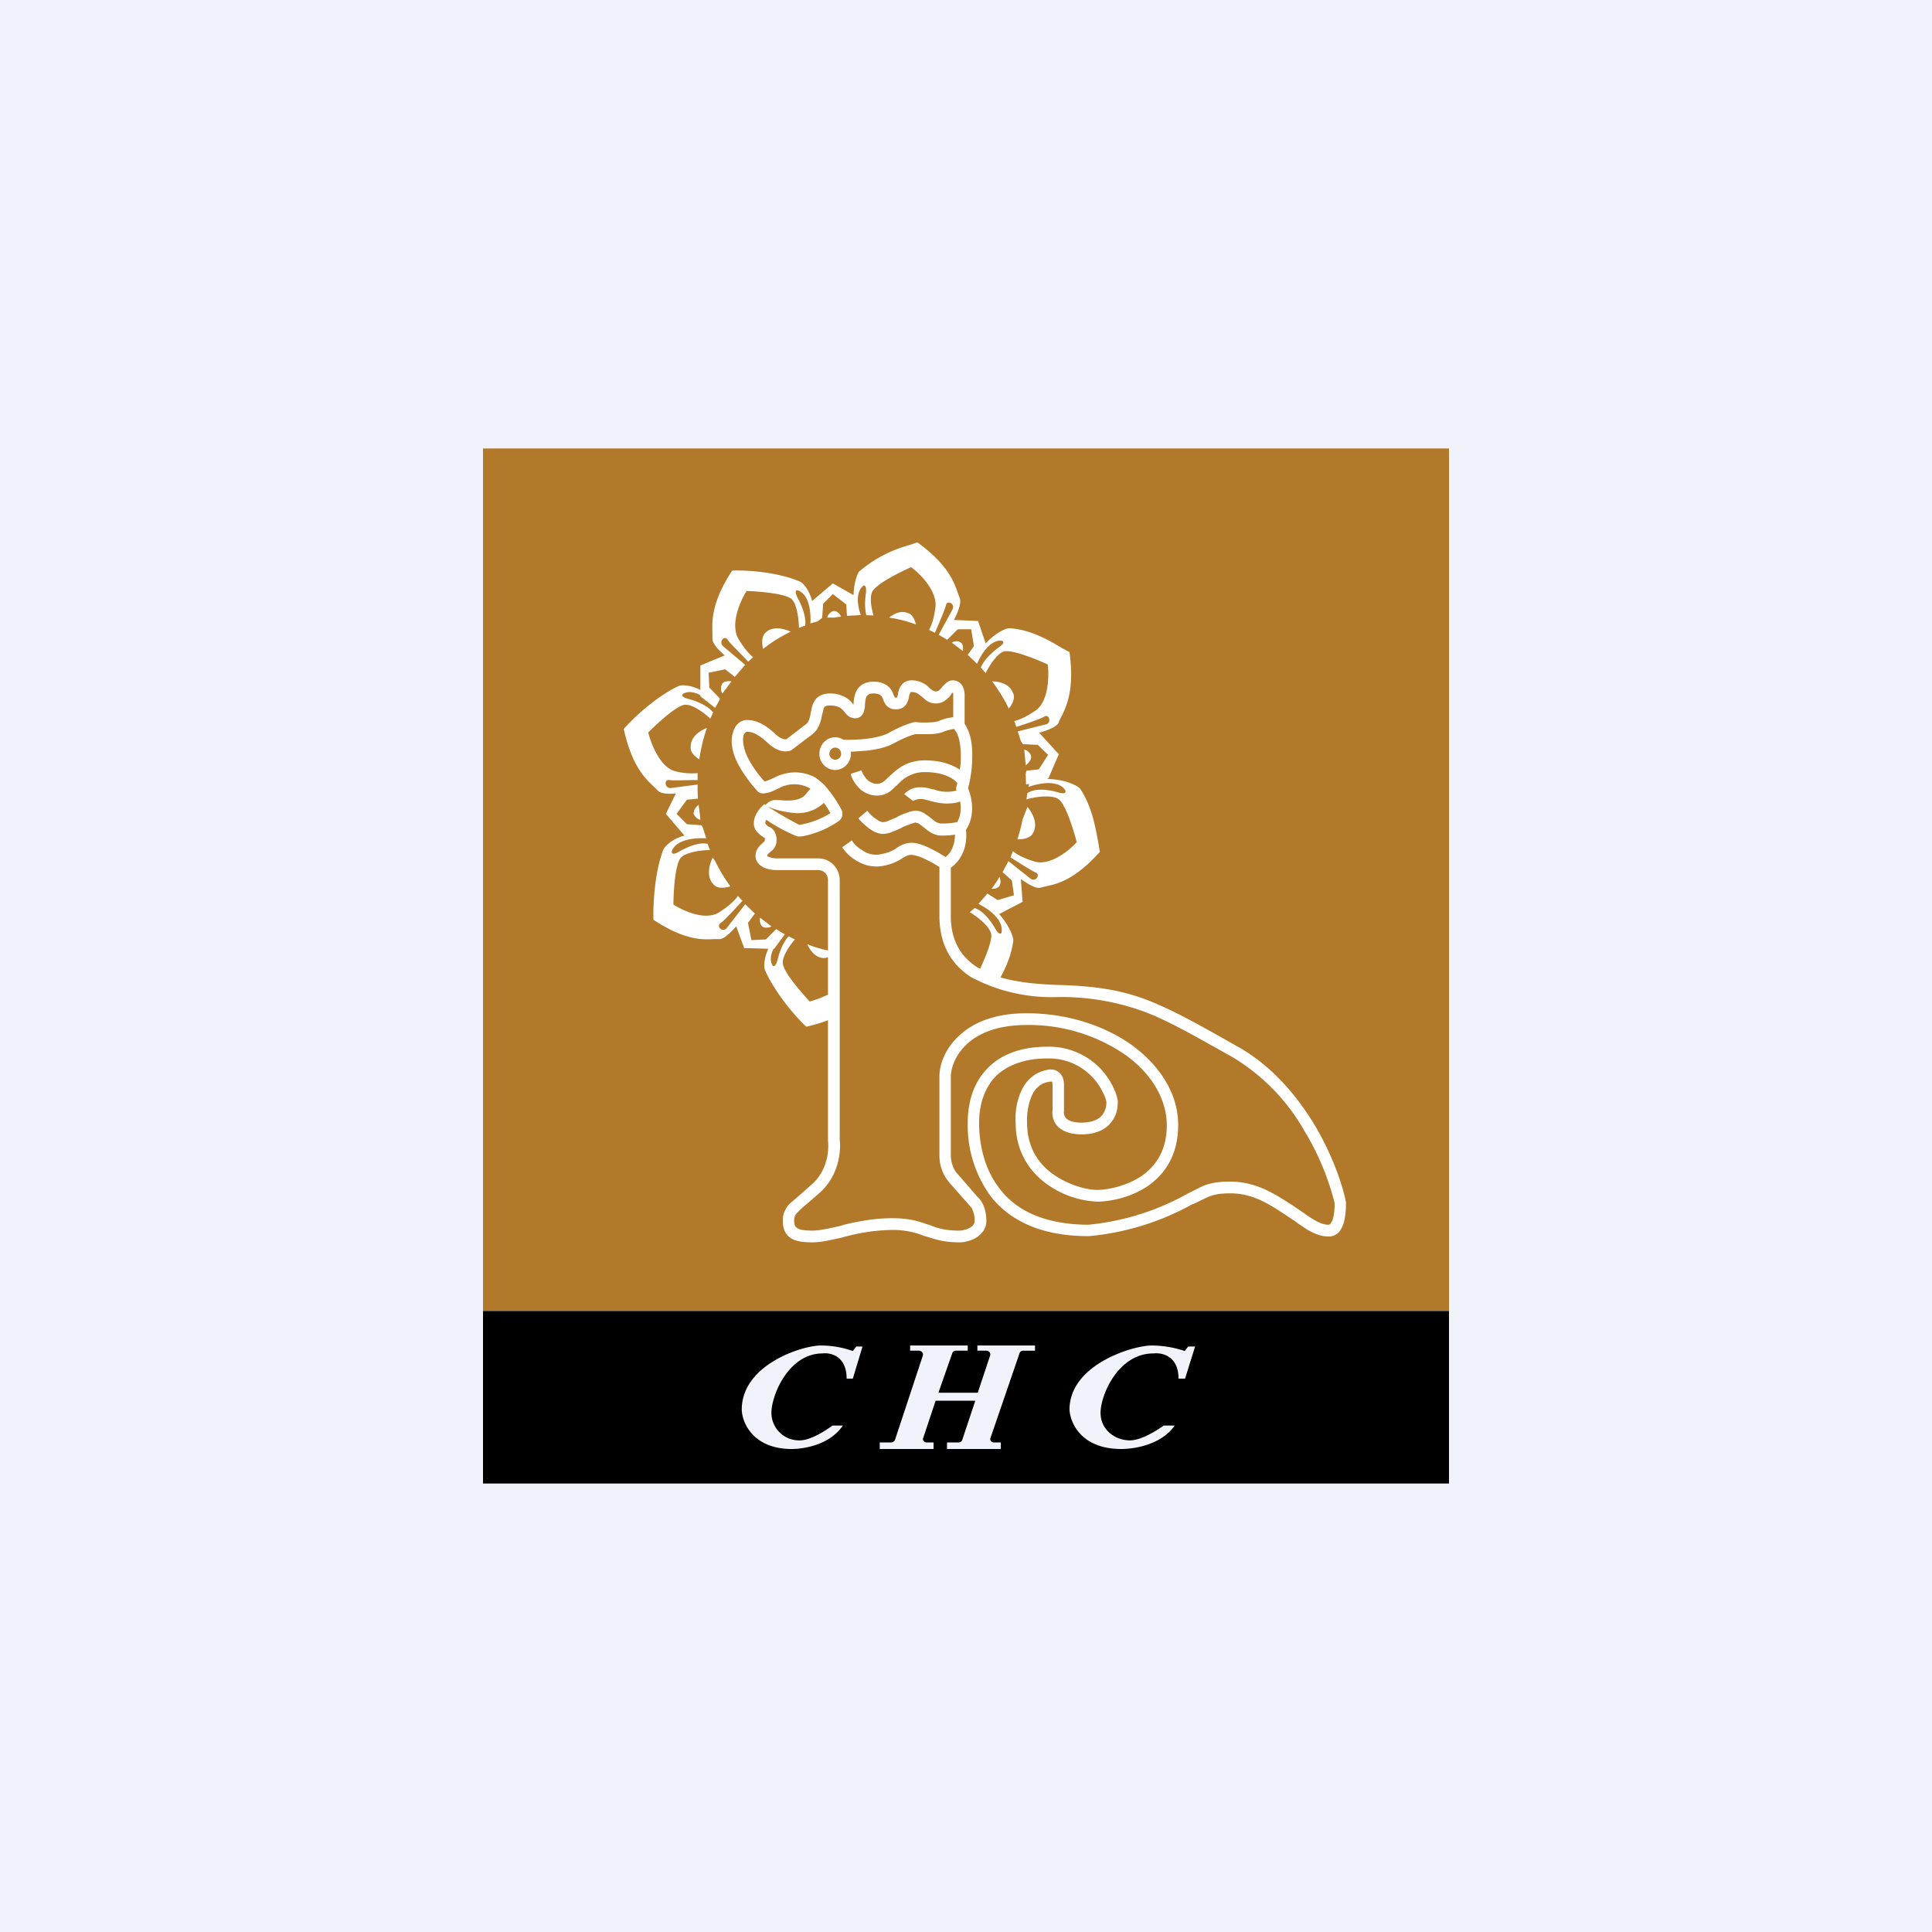
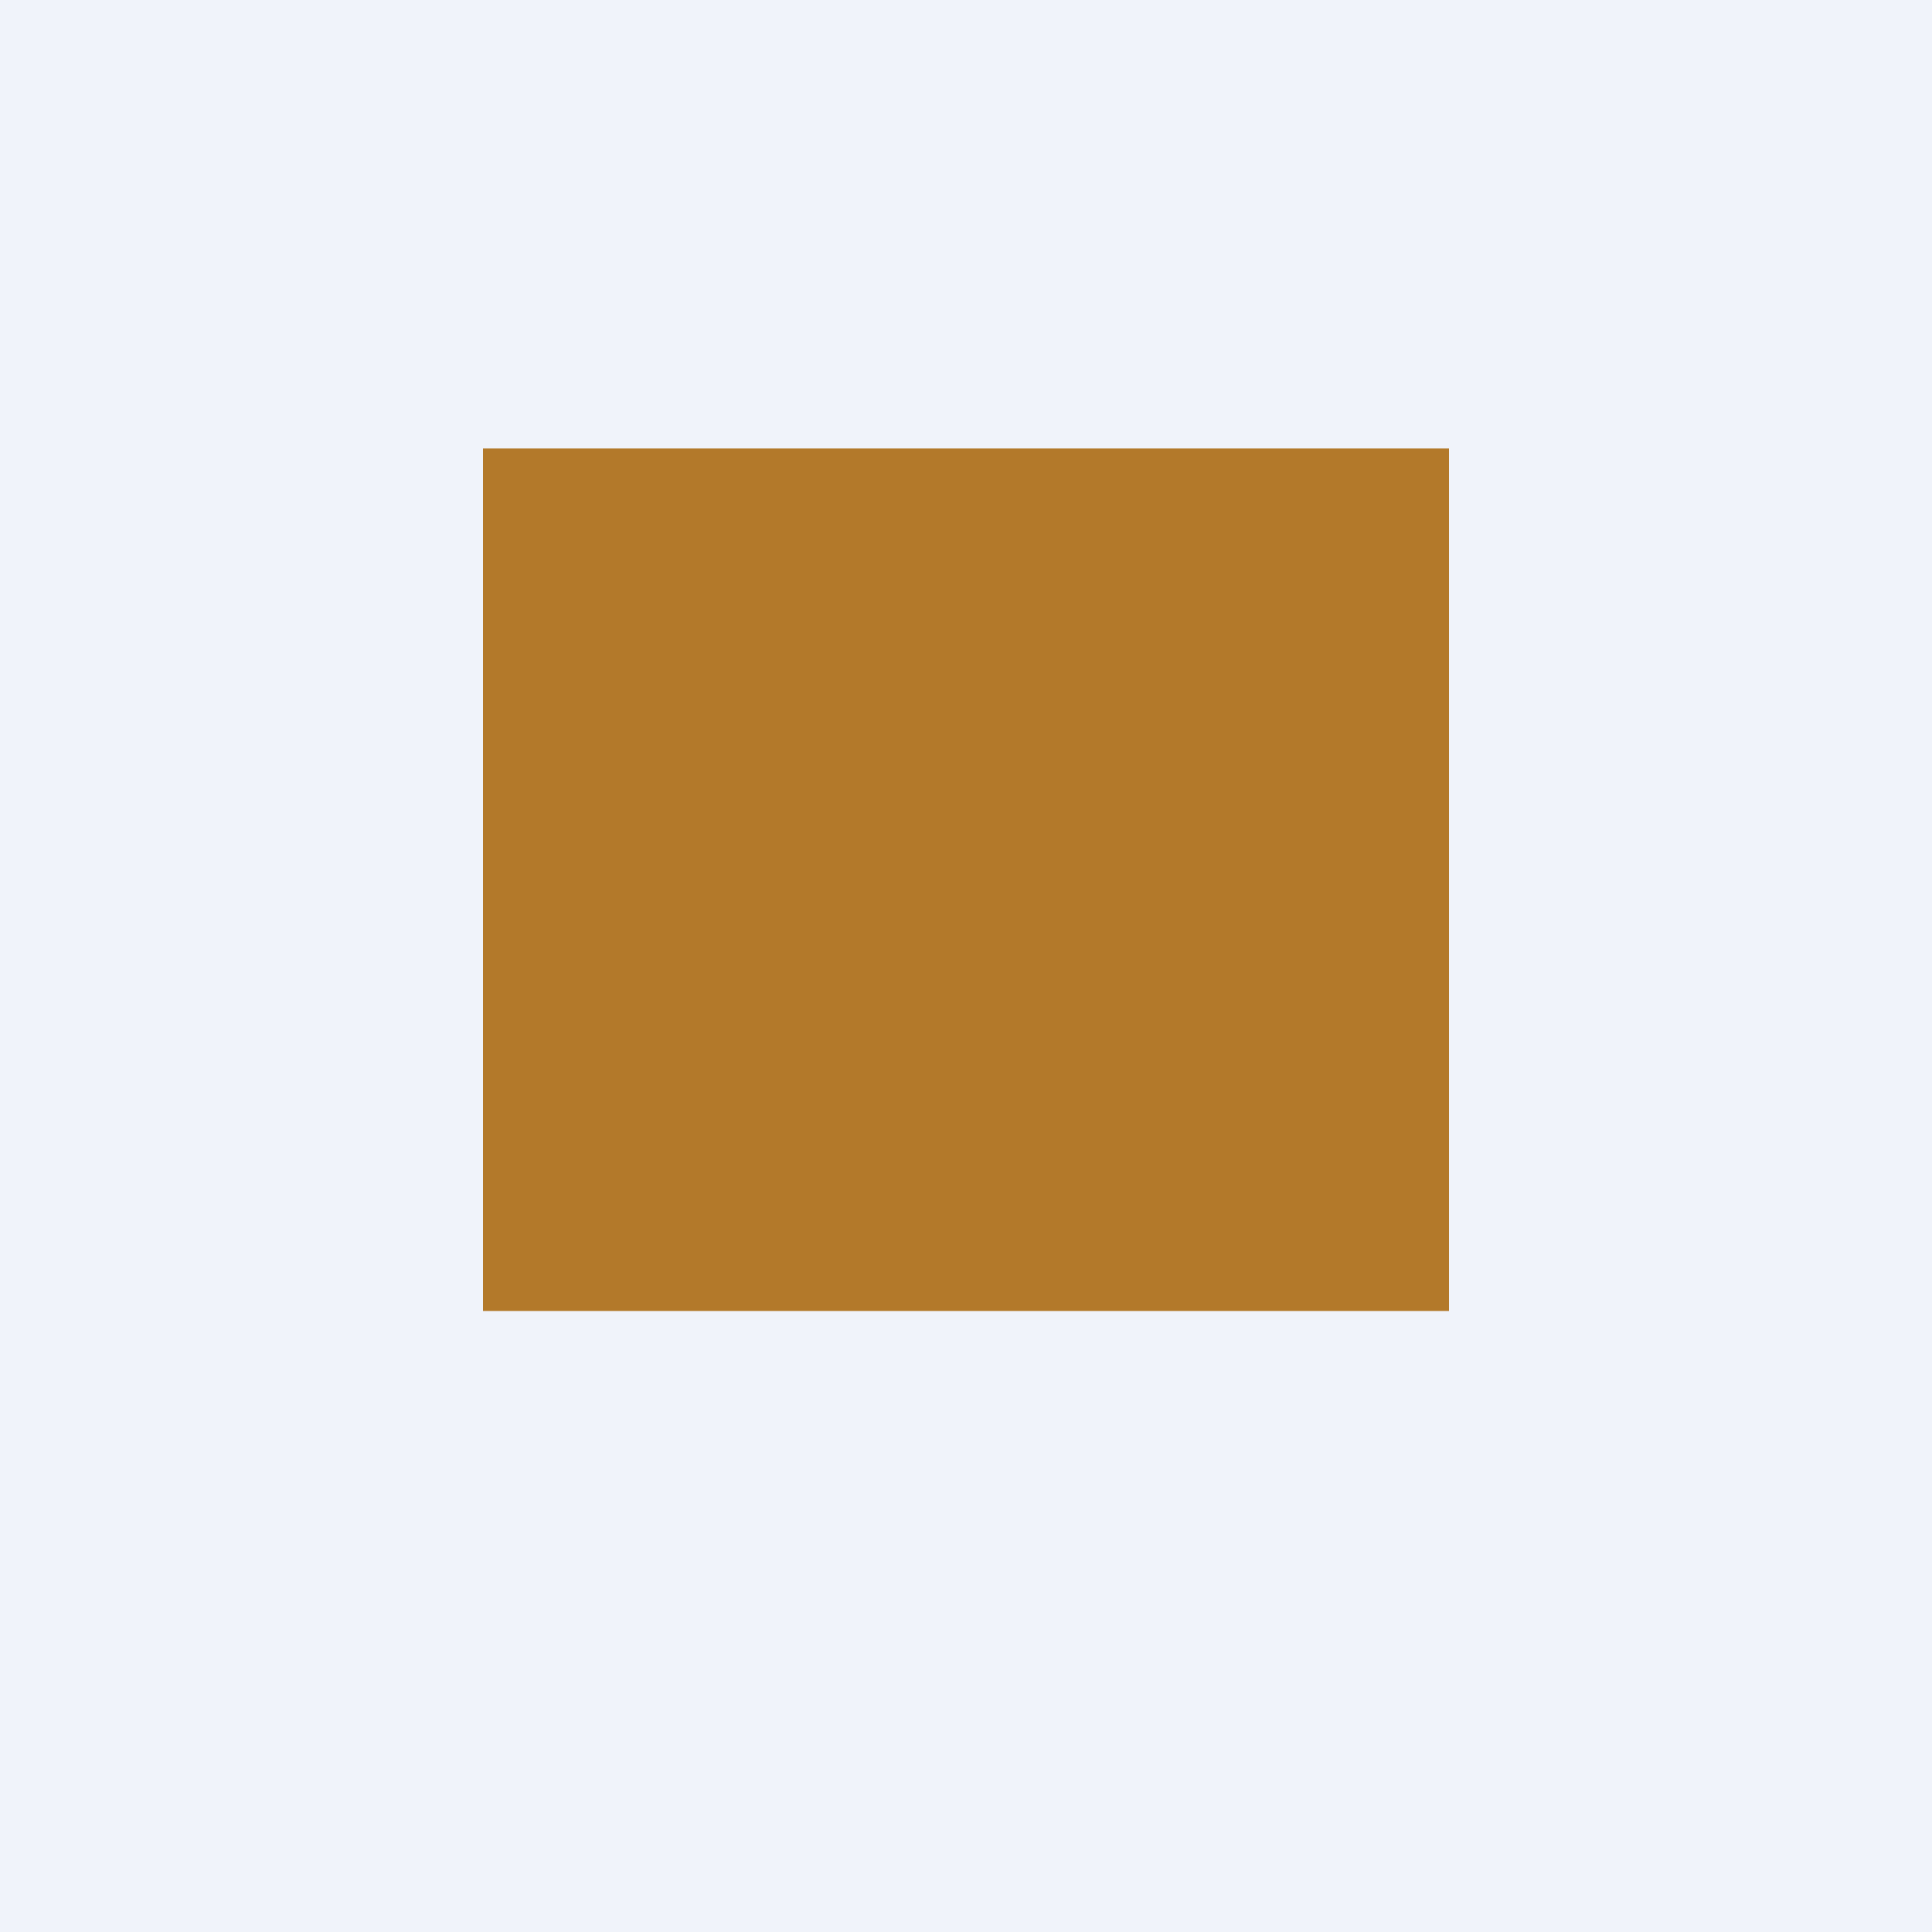
<svg xmlns="http://www.w3.org/2000/svg" width="56" height="56" viewBox="0 0 56 56">
  <path fill="#F0F3FA" d="M0 0h56v56H0z" />
  <path fill="#B3792A" d="M14 13h28v25H14z" />
-   <path fill-rule="evenodd" d="M27.82 17.34c.05.12-.04.38-.17.63l.7.03.22.65c.28-.3.57-.44.69-.44.6.03 1.17.36 1.53.58l.21.11c.15 1.1-.09 1.58-.24 1.88-.03.06-.06.1-.07.16-.05.12-.3.22-.57.3l.57.62-.3.7-.05.02c.5 0 .87.18.96.27.35.5.46 1.17.54 1.6l.04.24c-.73.82-1.24.93-1.56 1l-.17.04c-.12.03-.33-.09-.56-.25l.05.66-.67.35-.03-.02c.3.33.44.68.43.8-.05.39-.2.75-.37 1.06.45.13 1.01.2 1.68.22 1.06.03 1.78.14 2.53.42.74.28 1.51.71 2.67 1.37l.02.01c.97.55 1.69 1.41 2.2 2.25.5.84.79 1.67.9 2.18v.02l.01.01c.01.15 0 .38-.05.59-.02.1-.07.2-.13.29a.4.4 0 0 1-.32.15c-.23 0-.43-.09-.62-.2l-.3-.2-.02-.02-.3-.2c-.5-.33-.96-.63-1.61-.63-.34 0-.5.04-.7.13l-.37.18h-.02a7.61 7.61 0 0 1-3 .93h-.02c-1.42 0-2.3-.48-2.83-1.15a3.49 3.49 0 0 1-.67-2.13c0-.66.2-1.22.6-1.61.4-.4.99-.6 1.7-.6a2.06 2.06 0 0 1 1.93 1.2c.07.15.12.3.12.4 0 .16-.03.4-.2.6-.16.2-.43.34-.86.34-.33 0-.56-.1-.7-.25a.57.57 0 0 1-.13-.46v-.73l-.01-.08-.01-.01h-.02c-.3.02-.48.2-.58.45-.1.25-.13.54-.12.73v.01c0 .74.35 1.22.79 1.52.44.3.95.43 1.24.43.3 0 .8-.1 1.24-.37.43-.28.78-.74.78-1.5s-.44-1.49-1.18-2.03a4.93 4.93 0 0 0-2.88-.88c-.88 0-1.43.26-1.75.57-.32.3-.44.67-.45.9v2.3c0 .29.14.5.2.55l.57.66c.12.1.26.33.26.7 0 .25-.16.4-.32.5-.15.08-.33.12-.44.12h-.01c-.49 0-.75-.1-1-.18h-.02a2.4 2.4 0 0 0-.94-.18 5.56 5.56 0 0 0-1.45.22c-.32.07-.61.14-.86.14-.27 0-.5-.03-.64-.13-.17-.12-.22-.3-.22-.5 0-.09.01-.18.05-.26a.73.73 0 0 1 .15-.23 27.51 27.51 0 0 0 .64-.56c.46-.4.5-1 .47-1.25v-3.51c-.17.07-.38.13-.63.19-.28-.26-.9-.96-1.2-1.65-.03-.1-.03-.32.1-.61l-.7-.02-.23-.63c-.18.2-.36.37-.48.37h-.16c-.33.02-.85.04-1.76-.56-.01-.39.02-1.34.29-2.04.06-.1.24-.3.61-.4l-.54-.63.29-.59c-.24.02-.44 0-.52-.08a2.09 2.09 0 0 0-.12-.12c-.24-.23-.63-.58-.87-1.67.25-.29.93-.94 1.6-1.25.1-.03.33-.03.62.12v-.71L21 19h.01c-.2-.17-.37-.36-.36-.5v-.16c-.01-.34-.03-.88.57-1.8.37-.02 1.3.03 1.97.32.1.05.26.23.35.56l.6-.51.6.34c.01-.34.1-.6.16-.68a3.69 3.69 0 0 1 1.46-.77l.23-.08c.88.64 1.06 1.14 1.17 1.46l.06.16ZM24 28.83a3.2 3.2 0 0 1-.53.2c-.24-.26-.75-.84-.78-1.1-.02-.2.18-.5.35-.7a4.63 4.63 0 0 1-.18-.09c-.17.18-.27.46-.32.68-.06.22-.13.2-.15.16-.08-.15-.05-.32.03-.48h.02l.31-.42c-.09-.04-.17-.1-.25-.15l-.3.3-.42.02-.1-.5.2-.27-.28-.27-.52.67c-.12.18-.33-.02-.2-.12.1-.06.43-.42.64-.65a4.8 4.8 0 0 1-.13-.14c-.07.1-.24.28-.54.47-.4.26-1.05-.04-1.33-.22 0-.37.05-1.14.2-1.34.14-.18.6-.24.86-.24a4.94 4.94 0 0 1-.07-.18c-.26-.06-.6.1-.82.22-.19.12-.22.05-.22 0 .12-.36.7-.4 1-.38l-.1-.32-.04-.06-.42-.03-.3-.3.3-.41.32-.03a5.1 5.1 0 0 1-.01-.4v-.01l-.76.1c-.2.03-.22-.26-.06-.23.1.02.52 0 .82 0v-.2a2 2 0 0 1-.63-.05c-.45-.1-.72-.8-.8-1.13.25-.25.81-.77 1.05-.8.22-.03.55.22.75.4l.08-.18c-.16-.2-.48-.33-.71-.39-.21-.05-.2-.12-.16-.15.16-.09.33-.05.5.04v.03l.43.34.13-.24v-.04l-.3-.31-.02-.43.48-.1.28.22.3-.35-.63-.53c-.16-.13.03-.34.12-.2.06.1.4.43.6.64l.14-.13c-.1-.08-.26-.25-.43-.54-.24-.42.06-1.1.24-1.38.35.01 1.1.07 1.3.23.16.14.21.57.22.84l.18-.07c.03-.26-.1-.58-.22-.8-.1-.2-.04-.23 0-.22.34.11.39.65.37.96l.21-.06.13-.1.03-.41.28-.28.39.3.02.33.4-.02c-.1-.29-.15-.66.07-.85.04-.02.1-.01.08.21-.03.19-.04.43.01.64l.21.01c-.07-.24-.12-.54-.03-.7.12-.22.8-.56 1.12-.7.27.2.78.71.7 1.19-.04.3-.11.5-.18.63l.17.08c.12-.28.3-.7.32-.8.03-.16.29-.04.18.14l-.39.72.24.14h.01l.3-.3h.39l.08.49-.18.25.27.26c.13-.3.39-.7.72-.67.05.02.09.08-.1.2-.18.14-.42.35-.51.58l.14.16c.12-.24.34-.58.54-.63.24-.05.94.23 1.26.38.04.33.03 1.08-.36 1.34-.28.19-.48.27-.61.3a5 5 0 0 1 .06.17c.28-.09.72-.24.81-.3.14-.09.23.2.03.23l-.8.2.09.28.06.09.43.02.3.29-.27.42-.36.04-.02.1.01.3.09-.02-.02.09c.27-.1.87-.23 1.07.1.02.05 0 .12-.2.06-.27-.08-.67-.14-.9.02l-.03.18c.23-.07.75-.15.94 0 .2.15.43.89.52 1.24-.22.25-.79.7-1.23.56-.32-.1-.52-.21-.62-.3l-.07.18c.25.16.63.4.73.44.15.06 0 .3-.16.17l-.63-.5-.17.32.27.24.06.43-.47.14-.3-.19-.26.3c.27.13.74.45.67.83-.01.04-.07.08-.18-.11-.13-.23-.35-.52-.6-.6l-.14.12c.23.14.58.41.62.64.03.19-.16.65-.32 1a2.15 2.15 0 0 1-.08-.04c-.5-.32-.77-.8-.77-1.49v-1.4c.23-.16.5-.51.44-1.1.15-.21.28-.65.06-1.2.06-.23.12-.55.12-.89.01-.33-.03-.7-.22-.98v-.87a.53.53 0 0 0-.06-.22.32.32 0 0 0-.28-.17c-.1 0-.17.05-.22.1l-.1.1-.01.02c-.07.08-.1.1-.16.1-.07 0-.1-.02-.21-.12a.7.7 0 0 0-.5-.2.36.36 0 0 0-.3.15.6.6 0 0 0-.09.23.4.4 0 0 1-.03.12h-.03a.1.1 0 0 1-.03 0l-.02-.04-.02-.04-.02-.05a.5.5 0 0 0-.18-.23.68.68 0 0 0-.39-.1c-.18 0-.32.06-.42.17-.09.1-.12.24-.14.34l-.01.13v.02h-.01a1.73 1.73 0 0 0-.06-.08.73.73 0 0 0-.23-.16.9.9 0 0 0-.38-.08c-.17 0-.3.05-.4.15a.65.65 0 0 0-.14.32l-.02.09c-.03.16-.05.27-.15.34l-.56.43c-.03 0-.14.01-.3-.14-.31-.29-.56-.42-.84-.42-.2 0-.35.16-.4.35-.07.2-.05.45.05.72.16.4.48.8.63.96a.2.2 0 0 0 .12.09c.05.01.1.01.14 0 .1-.01.22-.06.4-.15a.92.92 0 0 1 .9.02l-.15.18c-.18.2-.56.17-.77.15h-.09c-.13-.01-.24.09-.29.14l-.04-.02-.1.1a.86.86 0 0 0-.17.28c-.04.11-.06.29.07.43a1 1 0 0 0 .22.17v.05c0 .03 0 .04-.07.1-.07.07-.2.17-.2.37 0 .2.16.3.27.35.11.04.24.06.32.06h1.23c.16 0 .28.13.28.3v2.03c-.2-.04-.4-.1-.6-.18.08.18.24.39.47.4.05 0 .1-.01.13-.03v1.09Zm4.98-3.16c-.06.08-.17.1-.24.09.08-.1.16-.22.23-.34.03.07.05.18 0 .25Zm.97-1.54c-.07.17-.3.2-.46.2a5 5 0 0 0 .15-.58l.14-.36c.12.13.32.47.17.74Zm-.59-4.05c.08.15-.02.34-.12.46-.13-.28-.3-.54-.48-.79.2 0 .5.07.6.33Zm-1.5-1.45c.06.06.06.16.05.24l-.32-.24c.04-.04.19-.07.26 0Zm-1.55-.86c.14.03.2.19.24.33-.25-.09-.51-.16-.78-.2.15-.12.35-.21.54-.13Zm-2.13-.06c.09 0 .17.1.2.16l-.2.03h-.2c0-.06.1-.19.2-.19Zm-1.98.62c.21-.2.55-.1.72-.02-.29.14-.55.3-.8.5-.04-.15-.05-.38.08-.48Zm-1.27 1.49c.07-.09.2-.08.27-.07l-.16.22-.1.13c-.04-.04-.07-.2 0-.28Zm-.91 1.82c0-.3.29-.47.47-.54a5 5 0 0 0-.22.91c-.13-.08-.27-.21-.25-.37Zm.09 1.92c0-.1.08-.19.14-.23l.04.3.01.13c-.06 0-.19-.1-.2-.2Zm.55 1.3.07.1c.12.25.27.5.44.73-.15.05-.4.08-.5-.07-.21-.22-.1-.6-.01-.76Zm1.43 1.99c-.07-.07-.07-.18-.06-.25l.33.25c-.05.04-.2.06-.27 0Zm7.64-4.68-.04-.44c.06 0 .19.1.2.2 0 .12-.1.21-.16.25Zm-7.46 1.21-.03-.01c.14.07.43.17.84.2.38.01.66-.16.8-.3a2.27 2.27 0 0 1 .19.3 2.44 2.44 0 0 1-.9.34 10.5 10.5 0 0 1-.9-.52Zm3.88-2.86a.39.39 0 0 1-.18.04.35.35 0 0 1-.3-.14.5.5 0 0 1-.07-.15l-.02-.04c-.02-.04-.04-.07-.06-.08-.03-.02-.08-.05-.2-.05-.12 0-.16.04-.18.06-.03.03-.05.08-.06.16l-.01.12c0 .04 0 .09-.02.13 0 .04-.02.1-.06.15a.24.24 0 0 1-.2.1.35.35 0 0 1-.24-.1.93.93 0 0 1-.06-.07l-.01-.01-.05-.06a.4.4 0 0 0-.13-.09.59.59 0 0 0-.24-.04c-.1 0-.14.02-.16.04-.02.02-.03.06-.05.15l-.02.07c-.03.15-.07.4-.28.57l-.58.44-.02.01v.01c-.16.08-.42.05-.69-.2-.28-.26-.45-.33-.61-.33-.01 0-.06.01-.1.11-.02.1-.02.27.06.49.13.34.4.68.55.84.05-.01.14-.04.3-.12.5-.24.91-.13 1.16 0 .08.05.17.13.25.2a3.47 3.47 0 0 1 .52.74c.02.04.04.1.02.17 0 .05-.03.08-.04.1a.4.4 0 0 1-.06.06 2.75 2.75 0 0 1-1.05.44.5.5 0 0 1-.16 0 4.75 4.75 0 0 1-.89-.48l-.02.05c-.02.05 0 .07 0 .07.04.05.07.07.1.09.03 0 .05.02.08.04.03.03.08.07.1.14a.5.5 0 0 1 .04.2c0 .2-.12.3-.19.35-.08.07-.08.08-.08.1 0 .02.02.03.05.04a.6.6 0 0 0 .2.04h1.23c.34 0 .62.28.62.64v7.53c.04.32-.03 1.05-.6 1.54l-.3.26c-.14.12-.24.2-.31.28a.4.4 0 0 0-.09.12.35.35 0 0 0-.02.14c0 .12.03.17.08.2.06.05.19.08.45.08.2 0 .46-.06.78-.13l.17-.05c.4-.09.85-.18 1.36-.18.52 0 .8.1 1.05.19h.02c.24.1.46.17.88.17.09 0 .2-.03.3-.08.1-.06.14-.12.14-.2a.76.76 0 0 0-.06-.32.4.4 0 0 0-.04-.08l-.03-.02-.01-.02-.6-.68a1.2 1.2 0 0 1-.28-.79v-2.31c.01-.32.16-.77.56-1.14.4-.38 1.02-.66 1.97-.66 1.18 0 2.27.36 3.07.94.8.59 1.32 1.4 1.32 2.3 0 .9-.42 1.47-.93 1.8-.5.32-1.08.42-1.42.42a2.7 2.7 0 0 1-1.43-.49c-.5-.35-.93-.93-.93-1.79-.02-.23.01-.58.15-.9.13-.31.4-.6.84-.65.07 0 .17 0 .26.08.1.08.15.2.15.36v.78c-.01.04 0 .12.05.18s.17.14.45.14c.35 0 .52-.11.61-.22a.6.6 0 0 0 .12-.37.81.81 0 0 0-.09-.26 1.73 1.73 0 0 0-1.63-1.01c-.65 0-1.14.19-1.47.5-.32.32-.5.79-.5 1.37 0 .59.14 1.33.6 1.91.44.58 1.22 1.03 2.56 1.04a7.3 7.3 0 0 0 2.88-.9l.02-.01.4-.2c.24-.1.45-.14.82-.14.74 0 1.28.35 1.76.66l.02.01.32.22.02.01c.1.08.2.14.28.19.17.1.3.16.45.16.02 0 .04-.01.06-.04a.43.43 0 0 0 .07-.15c.04-.15.05-.33.04-.46a7.64 7.64 0 0 0-.87-2.07 5.88 5.88 0 0 0-2.07-2.13c-1.18-.66-1.92-1.09-2.64-1.35a6.97 6.97 0 0 0-2.43-.4 5 5 0 0 1-2.51-.57c-.6-.38-.93-.97-.93-1.78v-1.42c-.1-.06-.22-.14-.36-.2a1.28 1.28 0 0 0-.42-.15c-.11-.01-.17.02-.3.1a1.5 1.5 0 0 1-.64.23c-.28.03-.52-.06-.7-.17a1.35 1.35 0 0 1-.4-.38l.28-.2c.05.08.15.2.3.28.13.1.3.15.48.13.26-.04.4-.11.51-.18l.02-.02c.12-.07.25-.15.46-.14.18.01.39.1.56.19.15.07.28.16.39.22.12-.09.27-.3.27-.65-.1.02-.23.03-.39.03-.22 0-.4-.14-.5-.23l-.03-.02-.13-.1-.1-.03a3.88 3.88 0 0 0-.38.14h.01l-.04.02a2.9 2.9 0 0 1-.28.12.7.7 0 0 1-.3.05.83.83 0 0 1-.4-.2 1.7 1.7 0 0 1-.26-.25l.26-.22c.04.05.11.14.2.2.1.08.18.12.23.13.03 0 .09 0 .16-.03l.26-.11.03-.02c.08-.04.16-.08.24-.1a.79.79 0 0 1 .28-.07c.1 0 .2.04.26.08l.17.12.02.02c.12.1.2.15.3.15.25 0 .4-.03.44-.04v.02c.07-.1.15-.3.1-.62-.1.04-.23.06-.38.06-.2 0-.35-.04-.47-.07l-.04-.01c-.1-.03-.17-.05-.25-.05-.15 0-.22.06-.22.06l-.26-.2a.6.6 0 0 1 .48-.2c.13 0 .25.03.34.06h.04c.1.04.22.07.38.07.13 0 .22-.02.28-.04l-.02-.04.01-.06.03-.11c-.05-.07-.31-.32-.94-.32a1 1 0 0 0-.73.3l-.07.07-.2.18a.64.64 0 0 1-.4.13.73.73 0 0 1-.53-.24c-.12-.13-.2-.28-.22-.39l.31-.1a.7.7 0 0 0 .15.25.4.4 0 0 0 .3.14c.07 0 .12-.02.2-.07l.15-.14.1-.09c.2-.18.47-.38.94-.38.48 0 .8.13 1.01.27.02-.11.03-.23.03-.35 0-.34-.04-.64-.18-.81l-.01-.02h-.02c-.1.02-.2.04-.27.07-.13.06-.3.08-.45.08h-.38c-.07.01-.29.08-.64.27-.22.12-.52.18-.8.21l-.44.03a.47.47 0 0 1-.46.53.47.47 0 0 1-.45-.47c0-.26.2-.48.46-.48.09 0 .17.03.24.07.15.01.38 0 .62-.02.26-.03.5-.08.68-.17.39-.22.66-.3.76-.32h.03c.09.01.23.02.37.01.14 0 .26-.02.32-.05a1.38 1.38 0 0 1 .4-.1v-.66a.22.22 0 0 0-.01-.06.75.75 0 0 0-.05.05c0 .02-.02.03-.03.05-.07.08-.2.22-.41.22-.2 0-.32-.11-.4-.19l-.03-.02c-.08-.07-.15-.12-.27-.12a.1.1 0 0 0-.04 0l-.04.11v.02a.63.63 0 0 1-.08.22.33.33 0 0 1-.12.11Zm-1.77 1.33c0 .1-.08.17-.17.17a.17.17 0 0 1-.17-.17c0-.1.08-.18.17-.18.1 0 .17.08.17.18Z" fill="#fff" />
-   <path d="M42 43H14v-5h28v5Zm-17.46-3.04h.18l.28-.93h-.18l-.1.13a2.82 2.82 0 0 0-.93-.16c-.53 0-2.29.55-2.29 1.86.01.38.33 1.14 1.45 1.14.33 0 1.1-.11 1.48-.68h-.3c-.19.14-.63.43-.95.43a.8.8 0 0 1-.82-.8c0-.51.5-1.72 1.48-1.72.23-.03.7.07.7.73Zm9.62 0h.19l.29-.93h-.2l-.1.13a3.04 3.04 0 0 0-.96-.16c-.54 0-2.38.55-2.38 1.86.02.38.34 1.14 1.5 1.14.36 0 1.15-.11 1.55-.68h-.32c-.19.14-.65.43-.98.43-.42 0-.85-.3-.85-.8 0-.51.51-1.72 1.53-1.72.25-.03.73.07.73.73ZM28.05 39h-1.67v.15h.25c.08 0 .14.07.12.14l-.81 2.45c-.02.04-.06.07-.12.07h-.32V42h1.56v-.19h-.2c-.07 0-.13-.07-.1-.13l.36-1.08h1.15l-.38 1.14c-.01.04-.06.07-.11.07h-.33V42h1.56v-.19h-.2c-.07 0-.13-.07-.1-.13l.84-2.45c.01-.05.06-.08.11-.08H30V39h-1.67v.15h.26c.08 0 .13.07.11.14l-.36 1.08H27.2l.4-1.14c.01-.05.06-.08.11-.08h.34V39Z" />
</svg>